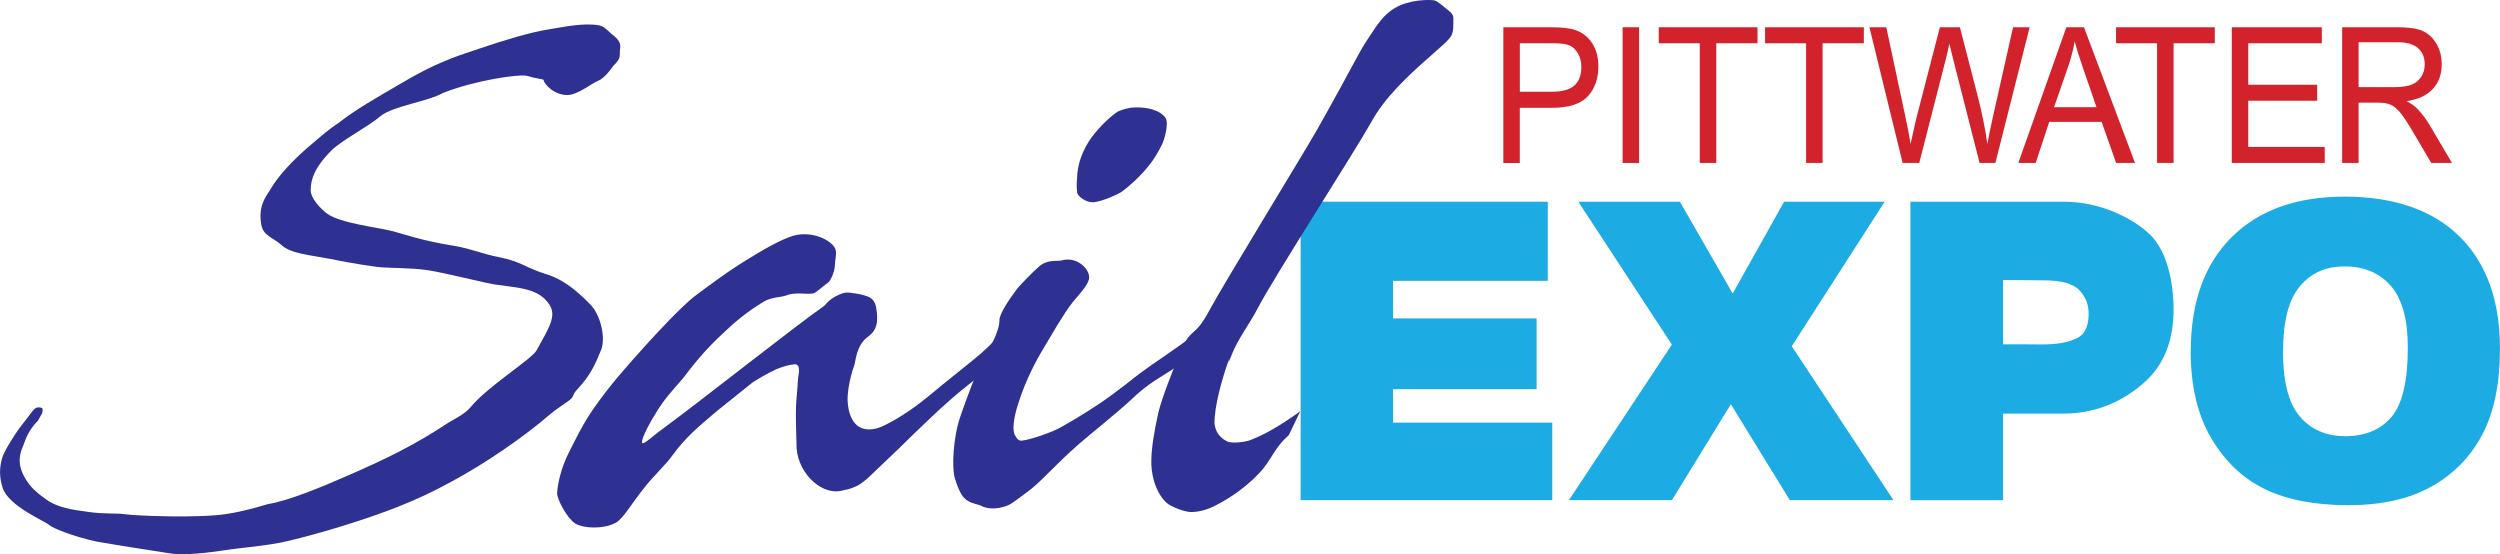
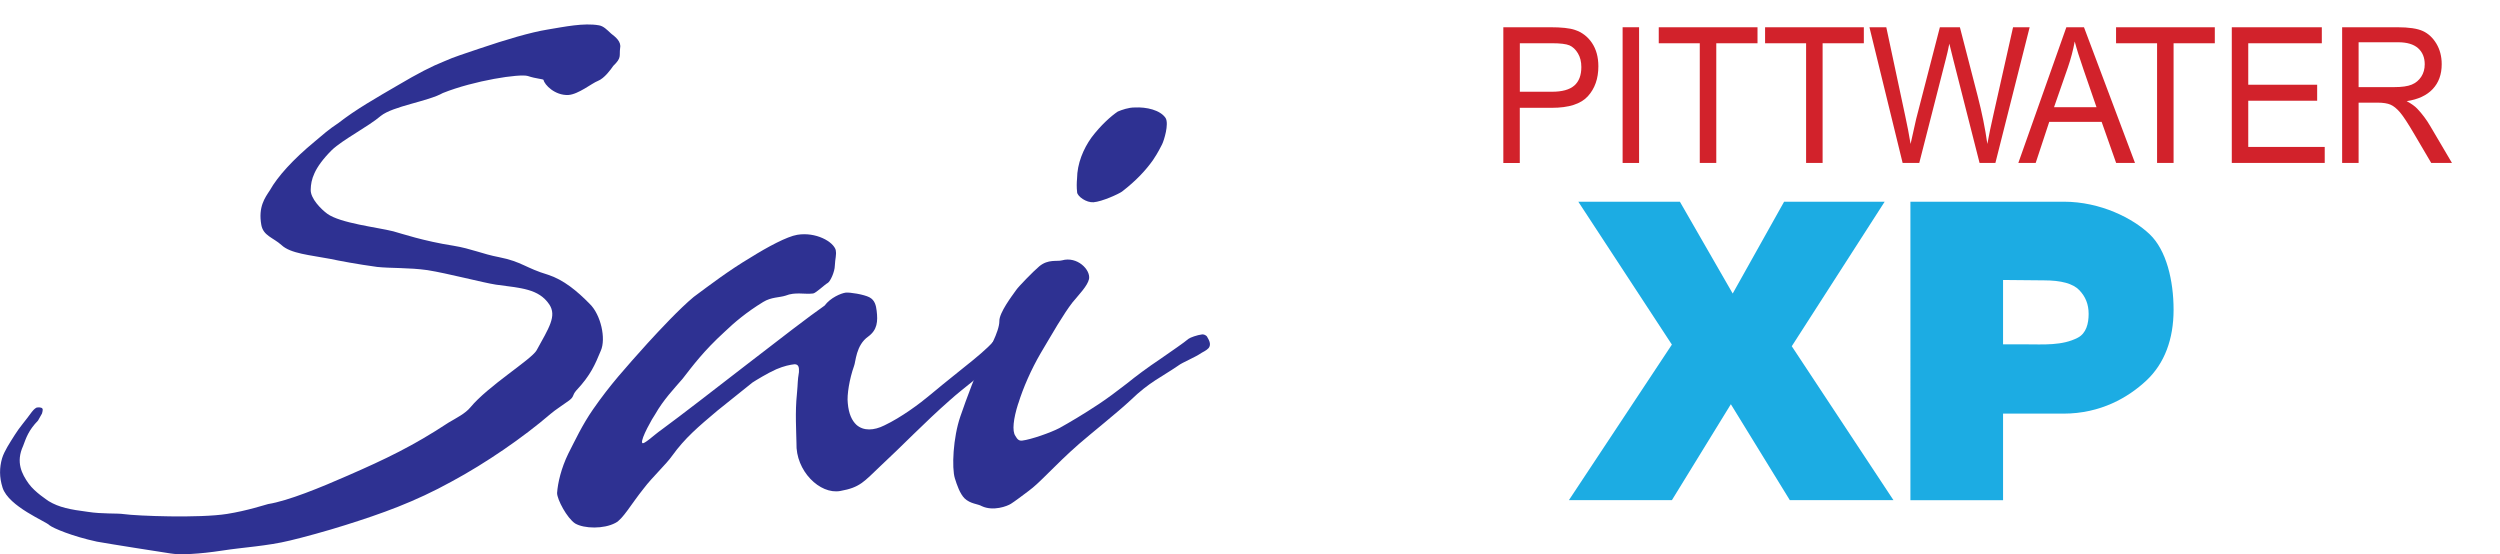
<svg xmlns="http://www.w3.org/2000/svg" id="Layer_1" data-name="Layer 1" viewBox="0 0 584.52 129.6">
  <defs>
    <style>      .cls-1 {        fill: #d2222b;      }      .cls-2 {        fill: #2e3192;      }      .cls-3 {        fill: #1cace3;      }    </style>
  </defs>
  <g>
-     <path class="cls-3" d="M304.1,47.16h57.78v18.5h-36.17v8.79h33.56v16.54h-33.56v7.83h37.22v18.12h-58.83V47.16Z" />
    <path class="cls-3" d="M369.02,47.16h23.75l12.35,21.47,12.02-21.47h23.51l-21.72,33.79,23.77,35.98h-24.23l-13.78-22.42-13.78,22.42h-24.08l24.07-36.36-21.88-33.41Z" />
    <path class="cls-3" d="M446.68,47.16h35.84c8.65,0,16.22,3.91,20.11,7.63,3.89,3.71,5.57,10.79,5.57,17.65s-2.12,12.55-6.35,16.52c-4.24,3.97-10.7,7.75-19.4,7.75h-14.12v20.24h-21.66V47.16ZM468.34,80.51h5.28c4.16,0,8.56.35,12.2-1.56,1.96-1.03,2.52-3.29,2.52-5.55s-.73-4.05-2.19-5.57c-1.46-1.52-4.2-2.28-8.23-2.28l-9.59-.09v15.05Z" />
-     <path class="cls-3" d="M512.22,82.1c0-11.39,3.17-20.26,9.52-26.61s15.18-9.52,26.51-9.52,20.56,3.12,26.84,9.35c6.28,6.24,9.42,14.97,9.42,26.2,0,8.16-1.37,14.84-4.12,20.06-2.74,5.22-6.71,9.28-11.9,12.18-5.19,2.9-11.65,4.36-19.4,4.36s-14.38-1.25-19.54-3.76c-5.16-2.51-9.34-6.47-12.54-11.9-3.21-5.43-4.81-12.22-4.81-20.37ZM533.78,82.19c0,7.04,1.31,12.11,3.93,15.18,2.62,3.08,6.18,4.62,10.69,4.62s8.22-1.51,10.76-4.52c2.54-3.01,3.81-8.42,3.81-16.23,0-6.57-1.33-11.37-3.97-14.4-2.65-3.03-6.24-4.55-10.78-4.55s-7.84,1.54-10.47,4.62c-2.63,3.08-3.95,8.17-3.95,15.28Z" />
  </g>
  <g>
    <path class="cls-2" d="M8.59,95.29c.32-.04,1.04-.13,1.33.24.2.3-.11,1.07-.1,1.15l-.93,1.65c-2.23,2.3-2.76,3.99-3.49,5.94-1.73,3.78-.33,6.53,1.33,8.84,1.46,2.01,4.37,3.84,4.63,4.05,2.45,1.48,5.03,1.98,9.23,2.52,3.14.51,6.85.29,8.34.52,3.05.44,17.72.99,24.16-.04,4.69-.74,8.98-2.16,9.61-2.31,4.62-.73,12.26-3.86,18.65-6.67,8.77-3.83,15.21-6.89,23.54-12.38,1.89-1.12,3.88-2.1,5.08-3.54,4.17-5.05,14.2-11.15,15.48-13.33,2.92-5.31,4.77-8.05,2.98-10.75-2.48-3.67-6.55-3.82-12.49-4.63-2.97-.45-11.36-2.66-15.99-3.39-4.29-.61-8.56-.41-11.77-.75-4.7-.64-8.85-1.43-11.02-1.89-4.65-.89-9.23-1.22-11.35-3.23-2-1.78-4.24-2.16-4.71-4.69-.76-4.21.84-6.35,2-8.11,1.8-3.22,5.44-7.24,10.52-11.43,1.91-1.61,3.15-2.74,5.55-4.33,3.92-3.08,9-5.97,13.77-8.75,4.84-2.86,7.97-4.47,10.91-5.64,2.46-1.11,4.89-1.82,8.15-2.95,6.39-2.16,12.02-3.83,16.08-4.49,3.9-.64,8.4-1.6,11.96-.98,1.08.19,1.82.99,2.83,1.92,1.08.84,2.42,1.89,2.12,3.39-.25,1.9.43,2.22-1.6,4.17-.55.8-2.07,2.93-3.62,3.53-1.32.49-4.56,3.15-6.9,3.28-3.14.14-5.57-2.4-5.78-3.51-.03-.24-1.74-.27-3.68-.93-1.86-.58-12.6,1.06-19.87,3.98-3.49,1.97-11.63,3.05-14.51,5.35-2.86,2.46-8.89,5.55-11.43,7.97-4.26,4.25-4.9,7.01-4.95,9.21-.14,2.13,2.53,4.72,3.86,5.69,3.03,2.22,11.75,3.18,15.43,4.11,1.85.5,7.09,2.29,14.12,3.38,4.22.7,6.73,1.93,10.63,2.67,5.32,1.05,6.24,2.56,11.45,4.11,3.63,1.18,6.79,3.79,9.76,6.83,2.58,2.52,3.84,8.13,2.56,10.96-1.32,3.16-2.31,5.64-5.75,9.3-.99,1.18-.39,1.33-1.64,2.3-.89.68-3.39,2.29-4.34,3.14-6.38,5.49-15.13,11.51-23.12,15.81-8.66,4.79-16.43,7.53-24.87,10.19-4.14,1.32-10.02,2.93-12.94,3.61-5.28,1.3-11.16,1.61-15.77,2.34-5.49.84-10.01,1.06-12.16.68-2.65-.41-13.72-2.13-17.21-2.76-5.75-1.24-10.2-3.13-11.09-3.83-.76-.88-9.54-4.34-10.97-8.79-.79-2.5-.74-4.69-.11-6.88.52-1.69,1.76-3.54,2.98-5.48,1.08-1.75,2.51-3.31,3.97-5.35.14-.18.63-.81,1.17-1.04Z" />
    <path class="cls-2" d="M195.4,58.56c.22,1-.14,1.88-.21,3.57-.02,1.4-1.04,3.67-1.65,4.02-.7.37-2.78,2.39-3.43,2.47-2.02.25-4.15-.42-6.46.51-1.43.46-3.32.31-5.22,1.48-3.81,2.33-6.69,4.74-9.02,6.98-4.94,4.52-7.42,7.9-9.83,10.99-1.88,2.19-4.44,4.83-6.43,8.34-.48.62-3.4,5.73-3.01,6.61.26.62,2.76-1.83,4.56-3.08,9.32-6.83,31.23-24.24,38.1-29,1.36-1.84,3.84-2.89,4.94-3.03.92-.11,4.24.41,5.54,1.09,1.29.68,1.54,1.95,1.69,3.15.3,2.48.17,4.45-1.96,6.02-2.92,2.04-2.91,5.95-3.34,6.93-1.04,2.92-1.69,6.73-1.45,8.66.21,2.49.97,4.07,2.02,5.06,1.67,1.47,4.08,1.36,6.54.13,3.96-1.88,8.32-5.12,10.77-7.19,7.69-6.44,13.62-10.52,15.66-13.66.47-.71,4.09-2.37,5.27-1.86.39.14,1.23,2.46.46,3.02-1.76,1.61-2.75,1.92-5.35,4.29-2.25,2.14-8.66,6.93-11.51,9.52-5.8,5.09-11.59,11.11-16.03,15.2-4.17,3.96-4.96,5.18-9.6,6.02-4.74.86-10.45-4.68-10.23-11.23-.04-2.6-.34-7.32.1-11.38.28-3.02.11-2.9.48-5.19.06-1.03-.04-1.86-1.06-1.83-1.01.12-2.38.38-4.24,1.17-2.03.9-4.89,2.65-5.58,3.11l-8.23,6.6c-4.39,3.71-7.52,6.33-10.54,10.52-1.35,1.94-4.69,5.05-6.62,7.61-2.99,3.72-4.89,7.22-6.65,8.09-2.71,1.45-7.29,1.36-9.4.13-1.92-1.26-4.23-5.63-4.23-7.12.17-2.44.97-5.8,2.6-9.17,1.58-3.08,3.27-6.74,5.81-10.4,4.04-5.81,7.49-9.59,12.74-15.45,2.88-3.15,7.49-8.09,10.79-10.83,3.76-2.79,8.28-6.23,13.23-9.17,4.07-2.55,8.62-4.97,10.99-5.36,4.29-.71,8.49,1.57,9.02,3.65Z" />
    <path class="cls-2" d="M238.06,94.37c-1.14,3.59-1.45,6.42-.66,7.54.48.87.89,1.2,1.63,1.1,2.02-.25,6.58-1.83,8.68-2.93,2.35-1.31,5.57-3.2,9.19-5.6,2.07-1.37,4.29-3.04,6.59-4.82,2.03-1.65,4.85-3.76,7.78-5.71,2.92-2.04,5.59-3.85,6.6-4.72.43-.33,2.03-.9,3.23-1.05.75,0,1.18.51,1.2.69.13.27,1.13,1.63.22,2.58-.67.64-1.21.8-1.55,1.03-1.63,1.13-4.48,2.23-5.5,3.01-3.95,2.72-6.71,3.8-11.12,8.07-3.09,2.89-9.21,7.75-12.07,10.24-5.81,5.09-9.05,9.03-11.88,11.06-1.02.78-3.41,2.56-4.02,2.92-.86.57-4.16,1.81-6.83.56-.91-.54-2.67-.51-4.04-1.83-1.07-1.08-1.78-3.14-2.25-4.66-.76-2.42-.43-9.55,1.29-14.51,1.38-3.99,3.88-10.91,5.44-13.43,1.01-1.61,3.69-6.42,3.67-8.84-.05-1.95,3-5.96,3.95-7.29.47-.71,3.94-4.3,5.38-5.51,2.11-1.75,4.16-1.07,5.33-1.4,3.51-.99,6.69,2.16,6.31,4.35-.36,1.63-2.27,3.54-3.89,5.51-.97,1.24-2.22,3.16-3.46,5.18-1.55,2.52-3.01,5.12-3.94,6.63-2.23,3.82-4.13,8.15-5.26,11.83ZM251.84,44.96c-.14-1.19-.1-2.32-.02-3.17.03-3.55,1.47-6.98,3.38-9.64,2.16-2.87,4.6-5.04,6.15-6.07.97-.4,2.49-.96,3.98-.95,2.69-.14,5.94.58,7.2,2.47.82,1.39-.38,5.27-.83,6.16-1.05,2.09-1.68,3-2.15,3.71-1.67,2.35-3.89,4.76-7.21,7.32-.77.56-4.65,2.34-6.68,2.5-1.66.11-3.7-1.32-3.83-2.33Z" />
-     <path class="cls-2" d="M301.34,101.75c-3.46,2.94-4.02,5.87-7,8.94-3.96,4.21-8.41,6.62-10.34,7.61-.97.49-3.18,1.42-5.51,1.42-1.49,0-4.82-1.27-5.77-2.18-2.95-2.81-3.62-7.48-3.53-9.82.02-2.89.65-6.88,1.68-11.39.87-3.55,3.23-9.34,4.72-13.16,3.01-7.36,3.35-3.42,7.29-10.8,2.95-5.58,21.86-36.4,25.16-42.21,3.75-6.61,7.02-12.7,9.3-16.89,1.59-2.99,2.87-4.73,3.18-5.24,1.35-1.94,2.8-4.54,5.67-6.19,3.22-1.89,7.59-1.96,9.1-1.77.76.09,2.23,1.5,3.37,2.38.41.32,1.13.89,1.14,1.72.02,4,.13,4.08-3.32,7.12l-2.18,1.95c-4.97,4.34-10.66,9.6-13.84,15.58-3.91,6.91-22.81,36.33-26.42,43.29-1.65,3.28-4.57,7.03-6.06,10.84-1.56,4.01.2-1.24-1.05,2.26-1.17,3.4-3.01,9.69-2.97,13.78.16,1.28.66,3.09,2.94,4.2,1.19.6,4.48.1,5.46-.3,3.38-1.35,6.43-3.02,11.66-6.74l-2.69,5.58Z" />
  </g>
  <g>
    <path class="cls-1" d="M351.49,38.1V6.37h10.98c2.58,0,4.49.2,5.72.61,1.68.55,3.02,1.57,4.02,3.05,1,1.49,1.5,3.31,1.5,5.48,0,2.86-.82,5.19-2.45,6.99-1.63,1.8-4.45,2.71-8.46,2.71h-7.46v12.9h-3.85ZM355.34,21.45h7.53c2.37,0,4.11-.48,5.21-1.44,1.1-.96,1.65-2.41,1.65-4.34,0-1.25-.27-2.33-.81-3.22-.54-.89-1.2-1.51-1.96-1.84-.77-.33-2.15-.5-4.15-.5h-7.46v11.34Z" />
    <path class="cls-1" d="M379.38,38.1V6.37h3.85v31.73h-3.85Z" />
    <path class="cls-1" d="M397.42,38.1V10.11h-9.59v-3.74h23.09v3.74h-9.64v27.98h-3.85Z" />
    <path class="cls-1" d="M422.28,38.1V10.11h-9.59v-3.74h23.09v3.74h-9.64v27.98h-3.85Z" />
    <path class="cls-1" d="M444.85,38.1l-7.76-31.73h3.94l4.44,20.8c.47,2.14.88,4.3,1.24,6.49l1.31-5.86,5.54-21.43h4.68l4.15,16.06c1.01,3.91,1.77,7.65,2.27,11.23.37-2.06.85-4.36,1.43-6.9l4.58-20.39h3.88l-8.01,31.73h-3.7l-6.15-24.17-.92-3.72c-.27,1.39-.56,2.63-.85,3.72l-6.18,24.17h-3.9Z" />
    <path class="cls-1" d="M471.9,38.1l11.23-31.73h4.12l11.93,31.73h-4.41l-3.39-9.61h-12.25l-3.17,9.61h-4.06ZM480.26,25.07h9.92l-3.03-8.79c-.94-2.7-1.62-4.89-2.06-6.58-.38,2.03-.91,4.05-1.6,6.06l-3.24,9.31Z" />
    <path class="cls-1" d="M504.34,38.1V10.11h-9.59v-3.74h23.09v3.74h-9.64v27.98h-3.85Z" />
    <path class="cls-1" d="M521.81,38.1V6.37h21.05v3.74h-17.2v9.7h16.11v3.74h-16.11v10.8h17.88v3.74h-21.73Z" />
    <path class="cls-1" d="M547.61,38.1V6.37h12.91c2.7,0,4.69.3,5.97.89,1.28.59,2.34,1.58,3.16,2.95.82,1.38,1.24,2.97,1.24,4.79,0,2.39-.7,4.33-2.1,5.82-1.4,1.49-3.43,2.43-6.09,2.83,1.08.58,1.91,1.17,2.47,1.76,1.15,1.21,2.16,2.56,3.03,4.05l5.09,8.64h-4.85l-3.88-6.6c-1.51-2.58-2.64-4.32-3.41-5.22s-1.51-1.5-2.23-1.81c-.72-.31-1.72-.47-3.01-.47h-4.45v14.09h-3.85ZM551.46,20.37h8.29c1.81,0,3.18-.19,4.12-.58.94-.39,1.68-1,2.23-1.84.55-.84.82-1.81.82-2.92,0-1.6-.53-2.86-1.57-3.78-1.05-.92-2.61-1.37-4.68-1.37h-9.21v10.5Z" />
  </g>
</svg>